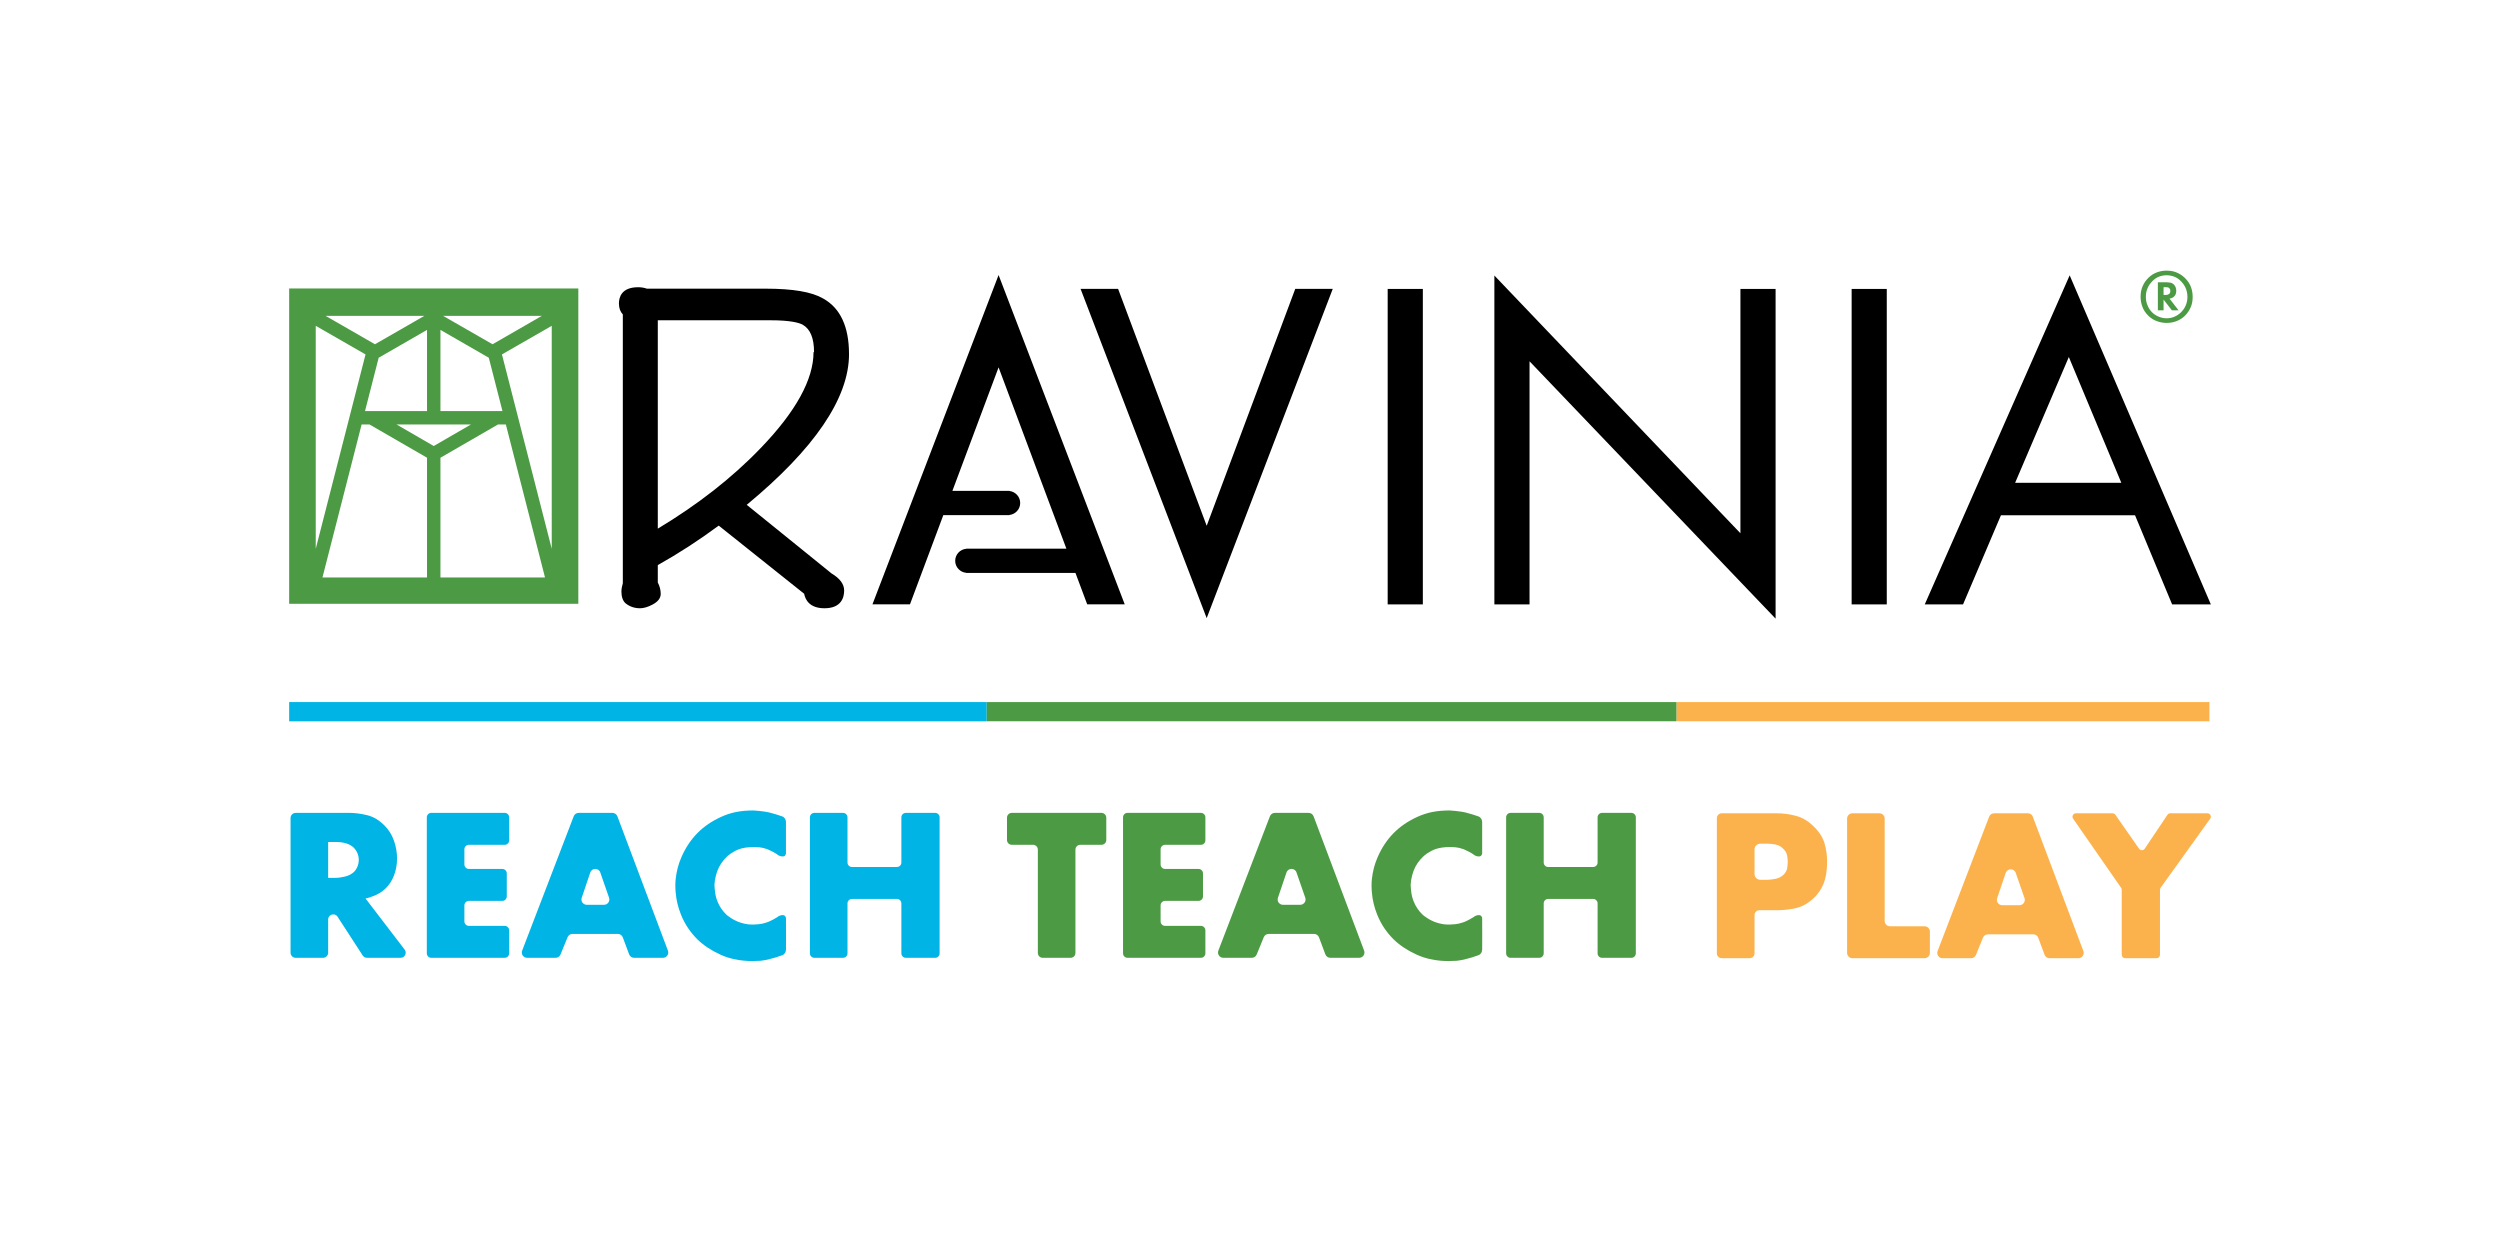
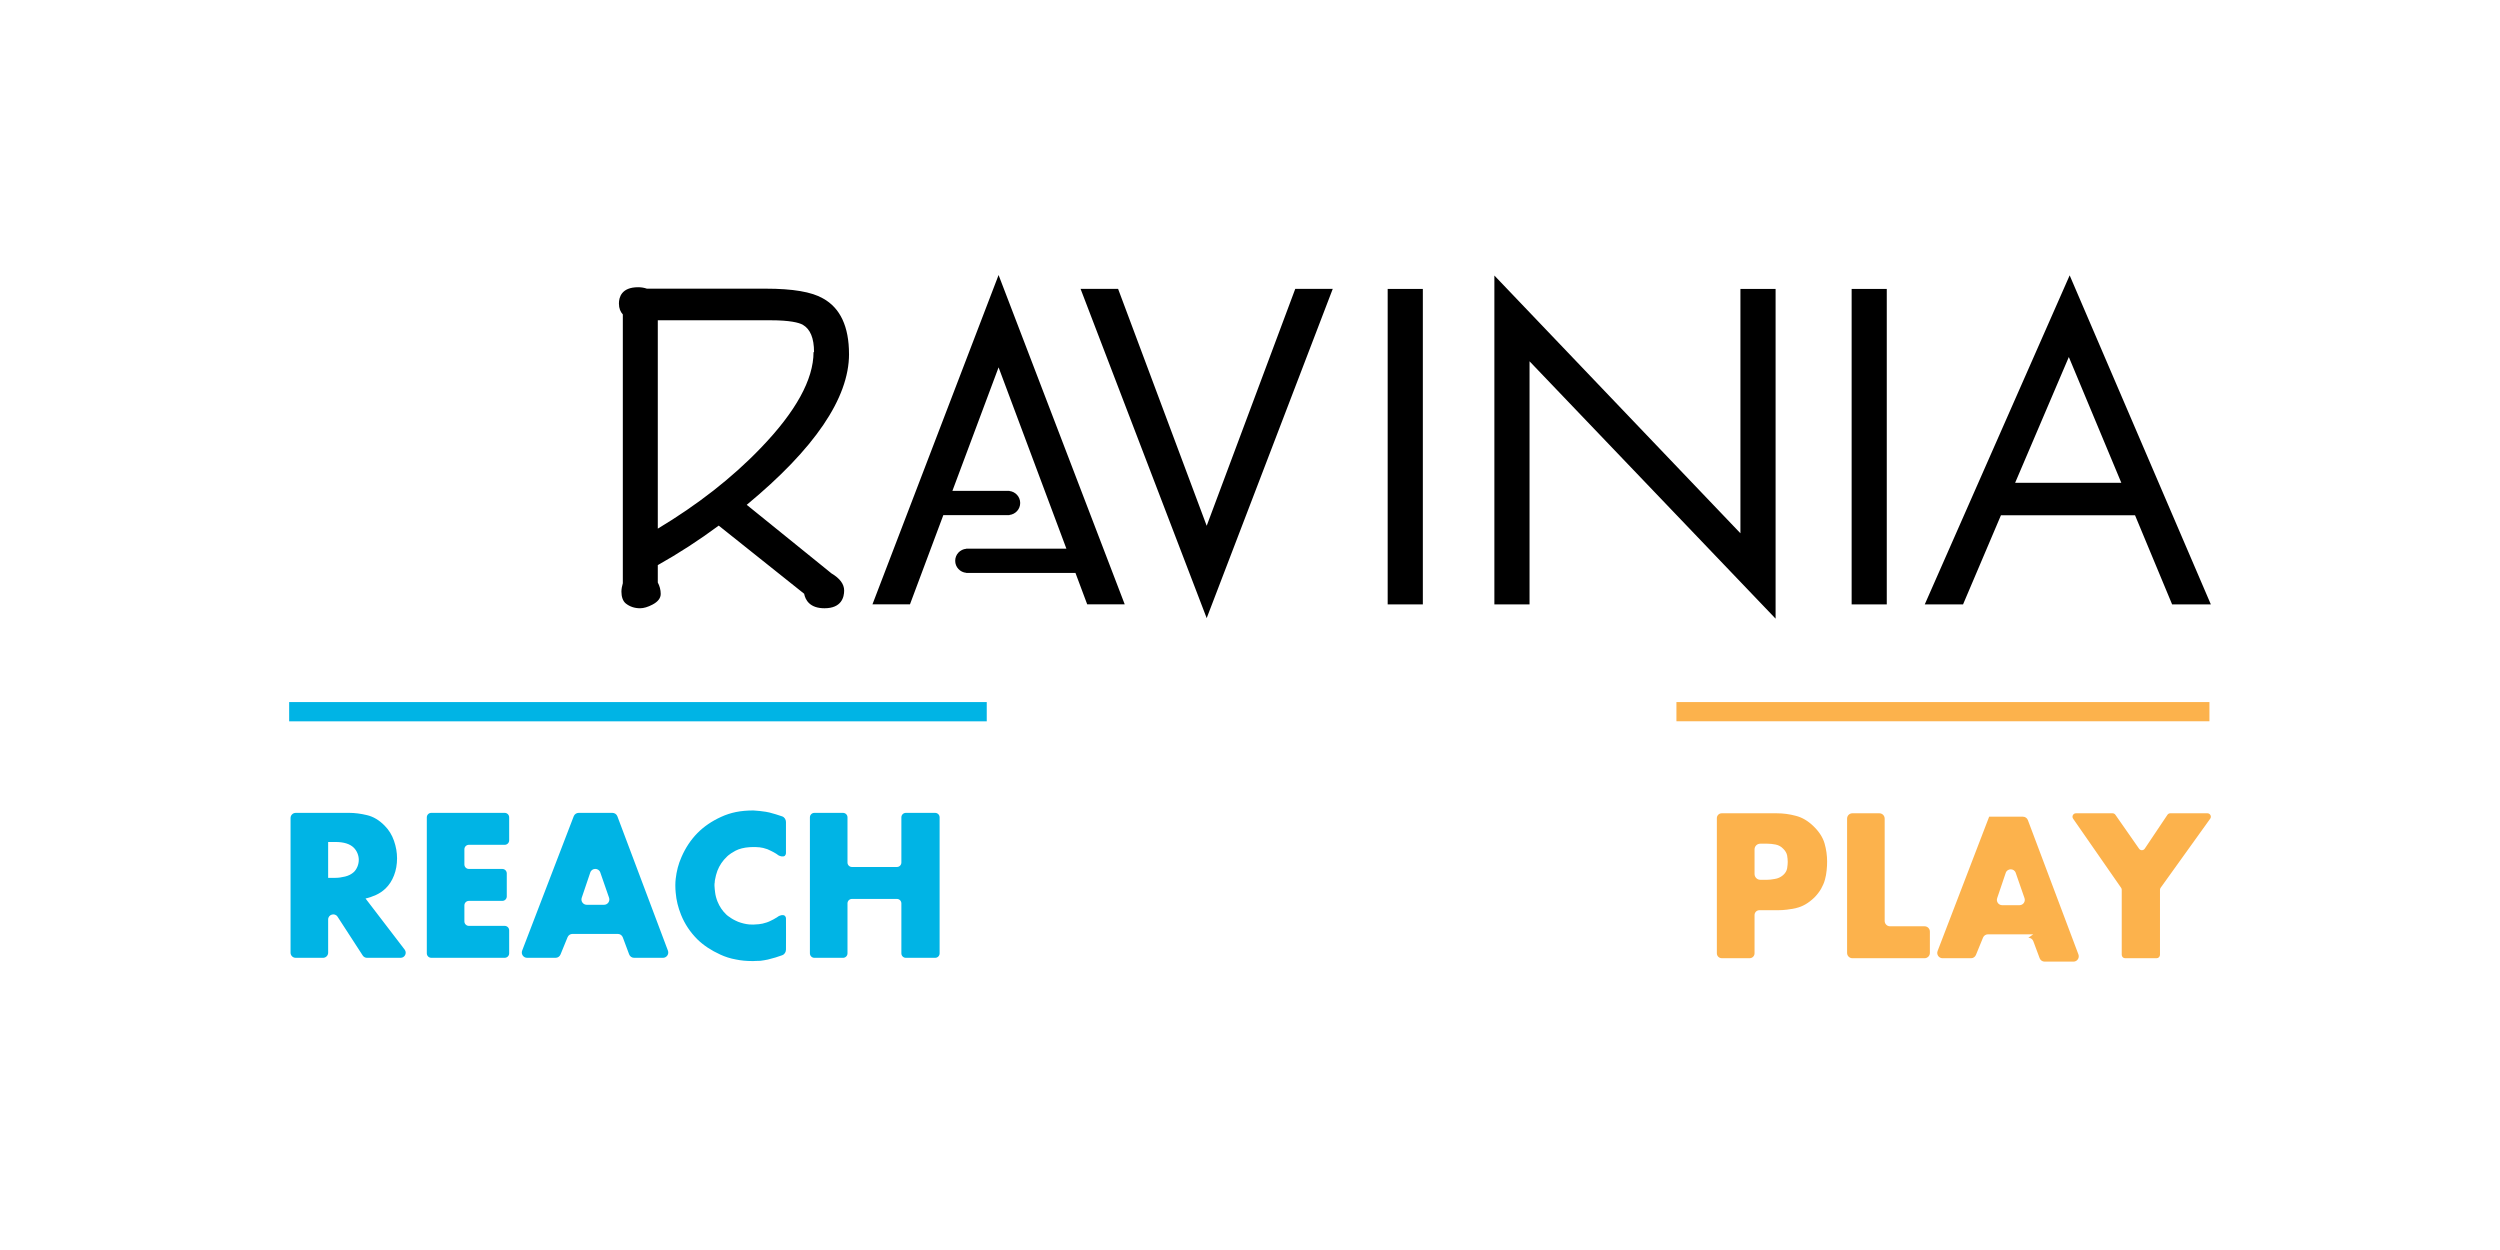
<svg xmlns="http://www.w3.org/2000/svg" id="a" width="300" height="150" viewBox="0 0 300 150">
  <path d="M39.378,105.341h.873c.352,0,.741-.052,1.164-.156.423-.105.775-.287,1.058-.549.176-.173.316-.392.423-.651.106-.261.159-.531.159-.809,0-.26-.052-.521-.159-.782-.107-.26-.256-.486-.449-.677-.46-.451-1.191-.679-2.196-.679h-.873v4.303ZM41.908,97.544c.66,0,1.373.09,2.138.274.765.183,1.47.605,2.113,1.265.504.505.877,1.108,1.12,1.812.245.705.367,1.404.367,2.1,0,.747-.122,1.434-.367,2.06-.242.627-.582,1.148-1.016,1.565-.349.33-.734.59-1.16.782-.426.192-.839.331-1.239.417l4.693,6.131c.31.404.022.988-.488.988h-4.028c-.208,0-.403-.105-.515-.28l-3.018-4.653c-.333-.513-1.13-.277-1.13.334v3.984c0,.339-.276.614-.615.614h-3.282c-.339,0-.614-.275-.614-.614v-16.164c0-.339.275-.614.614-.614h6.426ZM60.563,101.377h-4.299c-.296,0-.537.24-.537.537v1.821c0,.297.241.537.537.537h4.012c.297,0,.537.241.537.537v2.76c0,.296-.24.537-.537.537h-4.012c-.296,0-.537.24-.537.536v1.925c0,.296.241.537.537.537h4.299c.296,0,.537.24.537.536v2.76c0,.296-.241.536-.537.536h-8.81c-.296,0-.536-.24-.536-.536v-16.32c0-.296.24-.537.536-.537h8.81c.296,0,.537.241.537.537v2.76c0,.297-.241.537-.537.537M73.088,107.729l-1.053-3.033c-.198-.573-1.009-.569-1.203.005l-1.026,3.033c-.139.412.168.84.603.84h2.077c.438,0,.744-.432.602-.845M74.139,112.069h-5.442c-.258,0-.49.156-.588.395l-.85,2.077c-.098.239-.33.396-.588.396h-3.419c-.446,0-.754-.448-.593-.865l6.187-16.12c.094-.246.33-.408.593-.408h4.051c.265,0,.502.164.595.412l6.066,16.12c.157.416-.151.861-.595.861h-3.463c-.266,0-.504-.165-.596-.414l-.761-2.04c-.093-.249-.33-.414-.596-.414M102.233,104.038h5.398c.295,0,.534-.239.534-.534v-5.425c0-.295.239-.534.534-.534h3.521c.295,0,.534.24.534.534v16.325c0,.295-.239.534-.534.534h-3.521c-.295,0-.534-.24-.534-.534v-5.999c0-.295-.239-.534-.534-.534h-5.398c-.295,0-.534.239-.534.534v5.999c0,.295-.239.534-.534.534h-3.442c-.295,0-.534-.24-.534-.534v-16.325c0-.295.24-.534.534-.534h3.442c.295,0,.534.24.534.534v5.425c0,.295.239.534.534.534M94.315,113.959c0,.276-.16.553-.422.654-.014,0-.014.015-.029.015-.567.203-1.076.364-1.526.465-.073.029-.146.044-.218.058-.305.058-.596.116-.872.146-.174.014-.349.014-.524.014-.116,0-.217.015-.32.015h-.145c-.684,0-1.338-.059-1.949-.189-.668-.116-1.294-.32-1.861-.582-1.12-.509-2.035-1.12-2.762-1.832-.858-.857-1.512-1.832-1.963-2.951-.349-.872-.567-1.745-.64-2.646-.029-.276-.043-.553-.043-.829v-.101c0-.247.014-.495.043-.742.102-.901.32-1.774.698-2.617.48-1.105,1.12-2.064,1.905-2.864.77-.784,1.73-1.439,2.849-1.948.567-.261,1.149-.451,1.774-.581.655-.131,1.353-.189,2.094-.189.058,0,.13,0,.189.014.364.015.799.073,1.308.146.145.029.276.043.437.087.246.058.494.13.77.217.232.073.48.146.756.247.276.102.451.378.451.669v3.736c0,.159-.087.276-.145.334-.232.145-.538.043-.742-.058-.101-.073-.188-.146-.29-.204-.189-.116-.393-.232-.582-.32-.159-.087-.32-.16-.465-.218-.364-.13-.683-.203-.974-.232h-.058c-.276-.029-.509-.029-.669-.029-.32,0-.639.029-.944.072-.291.044-.567.117-.814.204-.247.087-.48.218-.713.364q-.014,0-.014.014c-.116.058-.232.131-.334.218-.102.073-.218.16-.32.261-.538.509-.916,1.076-1.164,1.715-.13.349-.217.698-.276,1.032-.029.116-.043.232-.043.364-.029.102-.029.218-.029.334v.072c0,.131.014.262.029.393.014.131.029.247.043.378.044.378.146.756.291,1.12.247.61.596,1.12,1.047,1.555.131.116.261.232.422.32.116.087.218.16.334.218,0,0,0,.015.014.015.204.116.422.217.655.32.422.16.872.276,1.337.32.146.015.305.015.48.015s.393-.015.669-.044c.145-.014.29-.043.451-.072.16-.044.334-.087.509-.145.174-.059.349-.131.538-.233.189-.087.378-.188.582-.32.015,0,.044-.015.058-.029,0,0,.102-.073.232-.16.204-.101.51-.218.742-.058.058.058.145.16.145.32v.03c.015.101,0,3.721,0,3.721M34.699,84.245h83.711v2.311H34.699v-2.311Z" fill="#00b4e5" />
-   <path d="M242.941,107.778l-1.053-3.033c-.198-.573-1.009-.569-1.203.005l-1.026,3.033c-.139.412.168.84.603.84h2.077c.438,0,.744-.432.602-.845M243.992,112.119h-5.442c-.258,0-.49.156-.588.395l-.85,2.077c-.098.239-.33.396-.588.396h-3.419c-.446,0-.754-.448-.593-.865l6.187-16.12c.094-.246.33-.408.593-.408h4.051c.265,0,.502.164.595.412l6.066,16.12c.157.416-.151.861-.595.861h-3.463c-.266,0-.504-.165-.596-.414l-.761-2.04c-.092-.249-.33-.414-.596-.414M214.456,104.21c-.058.305-.217.567-.494.813-.291.247-.611.393-.988.451-.364.072-.684.101-.916.101h-.829c-.378,0-.683-.32-.683-.698v-2.951c0-.378.305-.683.683-.683h.843c.305,0,.64.029,1.003.102.364.072.669.246.93.523.247.247.393.509.451.785.044.276.073.538.073.785,0,.203-.029.466-.073.771M218.948,101.215c-.203-.712-.64-1.396-1.309-2.05-.668-.654-1.381-1.076-2.137-1.265-.755-.203-1.511-.305-2.282-.305h-6.615c-.32,0-.582.262-.582.582v16.224c0,.32.262.582.582.582h3.358c.32,0,.582-.262.582-.582v-4.594c0-.32.261-.582.582-.582h2.253c.683,0,1.396-.087,2.166-.261.77-.175,1.483-.597,2.166-1.251.334-.334.596-.683.814-1.047.203-.364.364-.727.466-1.105.101-.378.174-.742.203-1.105.043-.364.058-.726.058-1.076,0-.727-.102-1.454-.305-2.166M226.16,98.231c0-.352-.286-.637-.637-.637h-3.236c-.352,0-.637.285-.637.637v16.119c0,.352.286.637.637.637h8.661c.352,0,.637-.285.637-.637v-2.559c0-.352-.285-.637-.637-.637h-4.15c-.352,0-.637-.285-.637-.637v-12.285M254.534,106.535c.048.069.074.151.074.235v7.805c0,.227.183.412.411.412h3.768c.227,0,.411-.184.411-.412v-7.801c0-.086.027-.17.077-.24l5.948-8.289c.195-.272,0-.651-.334-.651h-4.455c-.137,0-.265.069-.341.183l-2.724,4.064c-.161.241-.513.244-.679.007l-2.845-4.077c-.077-.11-.202-.176-.337-.176h-4.397c-.332,0-.528.373-.338.647l5.761,8.296M201.171,86.555h63.962v-2.311h-63.962v2.311Z" fill="#fcb24c" />
+   <path d="M242.941,107.778l-1.053-3.033c-.198-.573-1.009-.569-1.203.005l-1.026,3.033c-.139.412.168.84.603.84h2.077c.438,0,.744-.432.602-.845M243.992,112.119h-5.442c-.258,0-.49.156-.588.395l-.85,2.077c-.098.239-.33.396-.588.396h-3.419c-.446,0-.754-.448-.593-.865l6.187-16.12h4.051c.265,0,.502.164.595.412l6.066,16.12c.157.416-.151.861-.595.861h-3.463c-.266,0-.504-.165-.596-.414l-.761-2.04c-.092-.249-.33-.414-.596-.414M214.456,104.21c-.058.305-.217.567-.494.813-.291.247-.611.393-.988.451-.364.072-.684.101-.916.101h-.829c-.378,0-.683-.32-.683-.698v-2.951c0-.378.305-.683.683-.683h.843c.305,0,.64.029,1.003.102.364.072.669.246.93.523.247.247.393.509.451.785.044.276.073.538.073.785,0,.203-.029.466-.073.771M218.948,101.215c-.203-.712-.64-1.396-1.309-2.05-.668-.654-1.381-1.076-2.137-1.265-.755-.203-1.511-.305-2.282-.305h-6.615c-.32,0-.582.262-.582.582v16.224c0,.32.262.582.582.582h3.358c.32,0,.582-.262.582-.582v-4.594c0-.32.261-.582.582-.582h2.253c.683,0,1.396-.087,2.166-.261.77-.175,1.483-.597,2.166-1.251.334-.334.596-.683.814-1.047.203-.364.364-.727.466-1.105.101-.378.174-.742.203-1.105.043-.364.058-.726.058-1.076,0-.727-.102-1.454-.305-2.166M226.16,98.231c0-.352-.286-.637-.637-.637h-3.236c-.352,0-.637.285-.637.637v16.119c0,.352.286.637.637.637h8.661c.352,0,.637-.285.637-.637v-2.559c0-.352-.285-.637-.637-.637h-4.15c-.352,0-.637-.285-.637-.637v-12.285M254.534,106.535c.048.069.074.151.074.235v7.805c0,.227.183.412.411.412h3.768c.227,0,.411-.184.411-.412v-7.801c0-.086.027-.17.077-.24l5.948-8.289c.195-.272,0-.651-.334-.651h-4.455c-.137,0-.265.069-.341.183l-2.724,4.064c-.161.241-.513.244-.679.007l-2.845-4.077c-.077-.11-.202-.176-.337-.176h-4.397c-.332,0-.528.373-.338.647l5.761,8.296M201.171,86.555h63.962v-2.311h-63.962v2.311Z" fill="#fcb24c" />
  <path d="M97.624,42.257c0,3.277-2.133,7.149-6.341,11.51-3.431,3.578-7.595,6.819-12.348,9.671v-25.005h13.519c2.359,0,3.4.286,3.859.526.918.523,1.371,1.605,1.371,3.298h-.06ZM101.881,42.489c0-3.292-1.049-5.538-3.118-6.676-1.362-.788-3.619-1.173-6.892-1.173h-14.244c-.31-.108-.658-.173-1.052-.173-2.005,0-2.304,1.223-2.304,1.952,0,.594.185,1.005.468,1.314v32.255c-.094.326-.168.672-.168,1.012,0,.581.156,1.121.526,1.419.479.38,1.054.572,1.713.572.433,0,.931-.147,1.482-.436.658-.344.994-.775.994-1.281,0-.496-.13-.952-.351-1.374v-2.086c2.522-1.416,4.976-3.009,7.311-4.741.537.429,9.975,7.957,10.251,8.176.143.733.66,1.742,2.441,1.742,2.054,0,2.36-1.334,2.36-2.13,0-.767-.513-1.458-1.526-2.056.045.029-8.12-6.572-10.165-8.226,8.129-6.718,12.276-12.806,12.276-18.092M166.521,72.529h4.22v-37.86h-4.22v37.86ZM179.325,72.529h4.22v-29.174l29.526,30.882v-39.568h-4.22v29.324l-29.526-30.93v39.466ZM222.197,72.529h4.216v-37.86h-4.216v37.86ZM241.815,57.937l6.445-15.096,6.299,15.096h-12.743ZM248.359,33.043l-17.389,39.486h4.595l4.547-10.695h16.093l4.45,10.695h4.647l-16.942-39.486ZM155.431,34.663l-10.628,28.433-10.632-28.433h-4.503l15.134,39.511,15.129-39.511h-4.5ZM104.695,72.52h4.502l4.002-10.705h7.929v-.018c.726-.081,1.295-.689,1.295-1.438s-.569-1.36-1.295-1.44v-.017h-6.839l5.541-14.821,8.137,21.759h-12.016v.013c-.743.066-1.327.683-1.327,1.443s.584,1.377,1.327,1.443v.014h13.105l1.409,3.768h4.502l-15.137-39.519-15.135,39.519Z" />
-   <path d="M144.109,101.377h-4.299c-.296,0-.537.24-.537.537v1.821c0,.297.241.537.537.537h4.012c.297,0,.537.241.537.537v2.76c0,.296-.24.537-.537.537h-4.012c-.296,0-.537.24-.537.536v1.925c0,.296.241.537.537.537h4.299c.296,0,.537.24.537.536v2.76c0,.296-.241.536-.537.536h-8.81c-.296,0-.536-.24-.536-.536v-16.32c0-.296.24-.537.536-.537h8.81c.296,0,.537.241.537.537v2.76c0,.297-.241.537-.537.537M156.633,107.729c.144.413-.163.845-.601.845h-2.077c-.436,0-.743-.427-.603-.84l1.026-3.033c.194-.574,1.005-.578,1.203-.005l1.052,3.033M157.685,112.069c.266,0,.503.165.596.414l.761,2.04c.092.249.33.414.596.414h3.463c.444,0,.752-.445.595-.861l-6.066-16.12c-.093-.248-.33-.412-.595-.412h-4.051c-.263,0-.5.163-.593.408l-6.187,16.12c-.16.417.148.865.593.865h3.419c.258,0,.49-.157.588-.396l.85-2.077c.097-.239.33-.395.588-.395h5.442M185.779,104.038c-.295,0-.534-.239-.534-.534v-5.425c0-.295-.239-.534-.534-.534h-3.442c-.295,0-.534.24-.534.534v16.325c0,.295.24.534.534.534h3.442c.295,0,.534-.24.534-.534v-5.999c0-.295.239-.534.534-.534h5.398c.295,0,.534.239.534.534v5.999c0,.295.239.534.534.534h3.521c.295,0,.534-.24.534-.534v-16.325c0-.295-.239-.534-.534-.534h-3.521c-.295,0-.534.24-.534.534v5.425c0,.295-.239.534-.534.534h-5.398M129.052,101.955c0-.32.259-.578.578-.578h2.547c.32,0,.578-.259.578-.578v-2.677c0-.319-.258-.578-.578-.578h-10.76c-.319,0-.578.259-.578.578v2.677c0,.32.259.578.578.578h2.547c.319,0,.578.258.578.578v12.404c0,.319.259.578.578.578h3.355c.319,0,.578-.259.578-.578v-12.404M177.861,113.959s.015-3.62,0-3.721v-.03c0-.159-.087-.261-.145-.32-.232-.16-.538-.043-.742.058-.13.087-.232.16-.232.16-.014.014-.043.029-.058.029-.203.131-.393.232-.582.32-.188.102-.364.174-.538.233-.174.058-.349.101-.509.145-.16.029-.305.058-.451.072-.276.029-.494.044-.669.044s-.334,0-.48-.015c-.465-.043-.915-.159-1.337-.32-.233-.102-.451-.203-.655-.32-.014,0-.014-.015-.014-.015-.116-.058-.218-.131-.334-.218-.16-.087-.29-.203-.422-.32-.451-.436-.799-.945-1.047-1.555-.145-.364-.247-.742-.291-1.12-.014-.131-.029-.247-.043-.378-.015-.13-.029-.261-.029-.393v-.072c0-.116,0-.232.029-.334,0-.131.014-.247.043-.364.059-.334.146-.683.276-1.032.247-.639.625-1.207,1.164-1.715.101-.101.217-.188.32-.261.102-.087.218-.16.334-.218q0-.014.014-.014c.233-.145.466-.276.713-.364.247-.087.523-.16.814-.204.305-.043.625-.072.944-.072.16,0,.393,0,.669.029h.058c.291.029.611.102.974.232.145.058.305.131.465.218.189.087.393.203.582.32.102.058.189.131.29.204.204.101.51.203.742.058.058-.058.145-.175.145-.334v-3.736c0-.29-.174-.567-.451-.669-.276-.101-.524-.174-.756-.247-.276-.087-.524-.159-.77-.217-.16-.044-.291-.058-.437-.087-.509-.073-.944-.131-1.308-.146-.059-.014-.131-.014-.189-.014-.741,0-1.439.058-2.094.189-.625.13-1.207.32-1.774.581-1.119.509-2.079,1.164-2.849,1.948-.785.8-1.425,1.759-1.905,2.864-.378.843-.596,1.715-.698,2.617-.029.247-.043.495-.043.742v.101c0,.276.014.553.043.829.073.901.291,1.774.64,2.646.451,1.12,1.105,2.094,1.963,2.951.727.712,1.642,1.323,2.762,1.832.567.261,1.193.466,1.861.582.611.13,1.265.189,1.949.189h.145c.102,0,.203-.015.32-.015.174,0,.349,0,.524-.014.276-.03.567-.088.872-.146.072-.014.145-.029.218-.058.451-.101.959-.261,1.526-.465.015,0,.015-.015.029-.015.261-.101.422-.378.422-.654M201.17,84.245h-82.76v2.31h82.76v-2.31ZM259.628,34.465h.297c.048,0,.109.005.185.014.075.009.142.041.202.094.03.03.059.072.086.126.027.054.041.126.041.216,0,.048-.007.104-.023.166-.015.064-.05.122-.104.176-.03.031-.076.06-.14.09-.062.03-.154.045-.274.045h-.27v-.928ZM258.944,33.872v3.368h.684v-1.288l1,1.288h.802l-1.09-1.405c.246-.036.438-.128.576-.279.095-.102.159-.21.189-.324.03-.114.046-.223.046-.325,0-.174-.027-.324-.081-.451-.055-.126-.118-.224-.19-.296-.138-.138-.288-.221-.45-.248-.162-.027-.304-.041-.423-.041h-1.063ZM259.997,33.033c.288,0,.579.051.873.153.295.103.576.288.846.558.084.084.171.186.262.306.09.12.174.258.253.414.077.157.141.332.188.528.049.195.073.409.073.643,0,.24-.027.458-.081.653-.054.195-.12.369-.198.522-.078.153-.162.286-.253.397-.089.111-.171.202-.243.274-.228.222-.489.397-.783.523-.294.126-.607.19-.937.19-.343,0-.668-.068-.978-.203-.309-.135-.569-.308-.778-.518-.21-.21-.386-.478-.527-.802-.142-.325-.211-.682-.211-1.072,0-.216.022-.416.067-.599.045-.184.104-.352.176-.504.072-.153.153-.292.243-.415.09-.123.183-.233.279-.329.252-.258.522-.442.81-.553.288-.112.595-.167.919-.167M259.997,32.475c-.397,0-.781.068-1.153.203-.373.135-.709.346-1.009.634-.288.271-.521.598-.698.982-.177.384-.266.822-.266,1.314,0,.408.07.807.212,1.193.141.388.364.735.671,1.04.306.312.654.542,1.045.689.389.147.788.221,1.198.221.276,0,.528-.027.756-.081.229-.054.437-.126.626-.216.189-.09.359-.19.508-.302.15-.11.279-.226.388-.346.252-.27.456-.584.612-.942.157-.357.234-.769.234-1.238,0-.414-.069-.811-.207-1.188-.138-.378-.375-.735-.712-1.072-.186-.181-.376-.329-.571-.446-.195-.118-.387-.209-.576-.275-.189-.066-.373-.111-.553-.135-.181-.024-.349-.036-.504-.036M69.399,34.614v37.841h-34.699v-37.841h34.699ZM53.179,37.907l5.926,3.404,5.912-3.404h-11.837ZM52.855,49.331h7.441l-1.64-6.401-5.802-3.342v9.743ZM39.081,37.907l5.912,3.404,5.926-3.404h-11.837ZM45.441,42.93l-1.64,6.401h7.442v-9.743l-5.802,3.342ZM37.889,65.854l5.974-23.323-5.974-3.431v26.755ZM51.243,54.926l-6.904-3.989h-.944l-4.699,18.362h12.547v-14.373ZM52.049,53.521l4.465-2.584h-8.93l4.465,2.584ZM65.402,69.299l-4.699-18.362h-.944l-6.904,3.989v14.373h12.547ZM66.208,39.099l-5.974,3.431,5.974,23.323v-26.755Z" fill="#4c9b44" />
</svg>